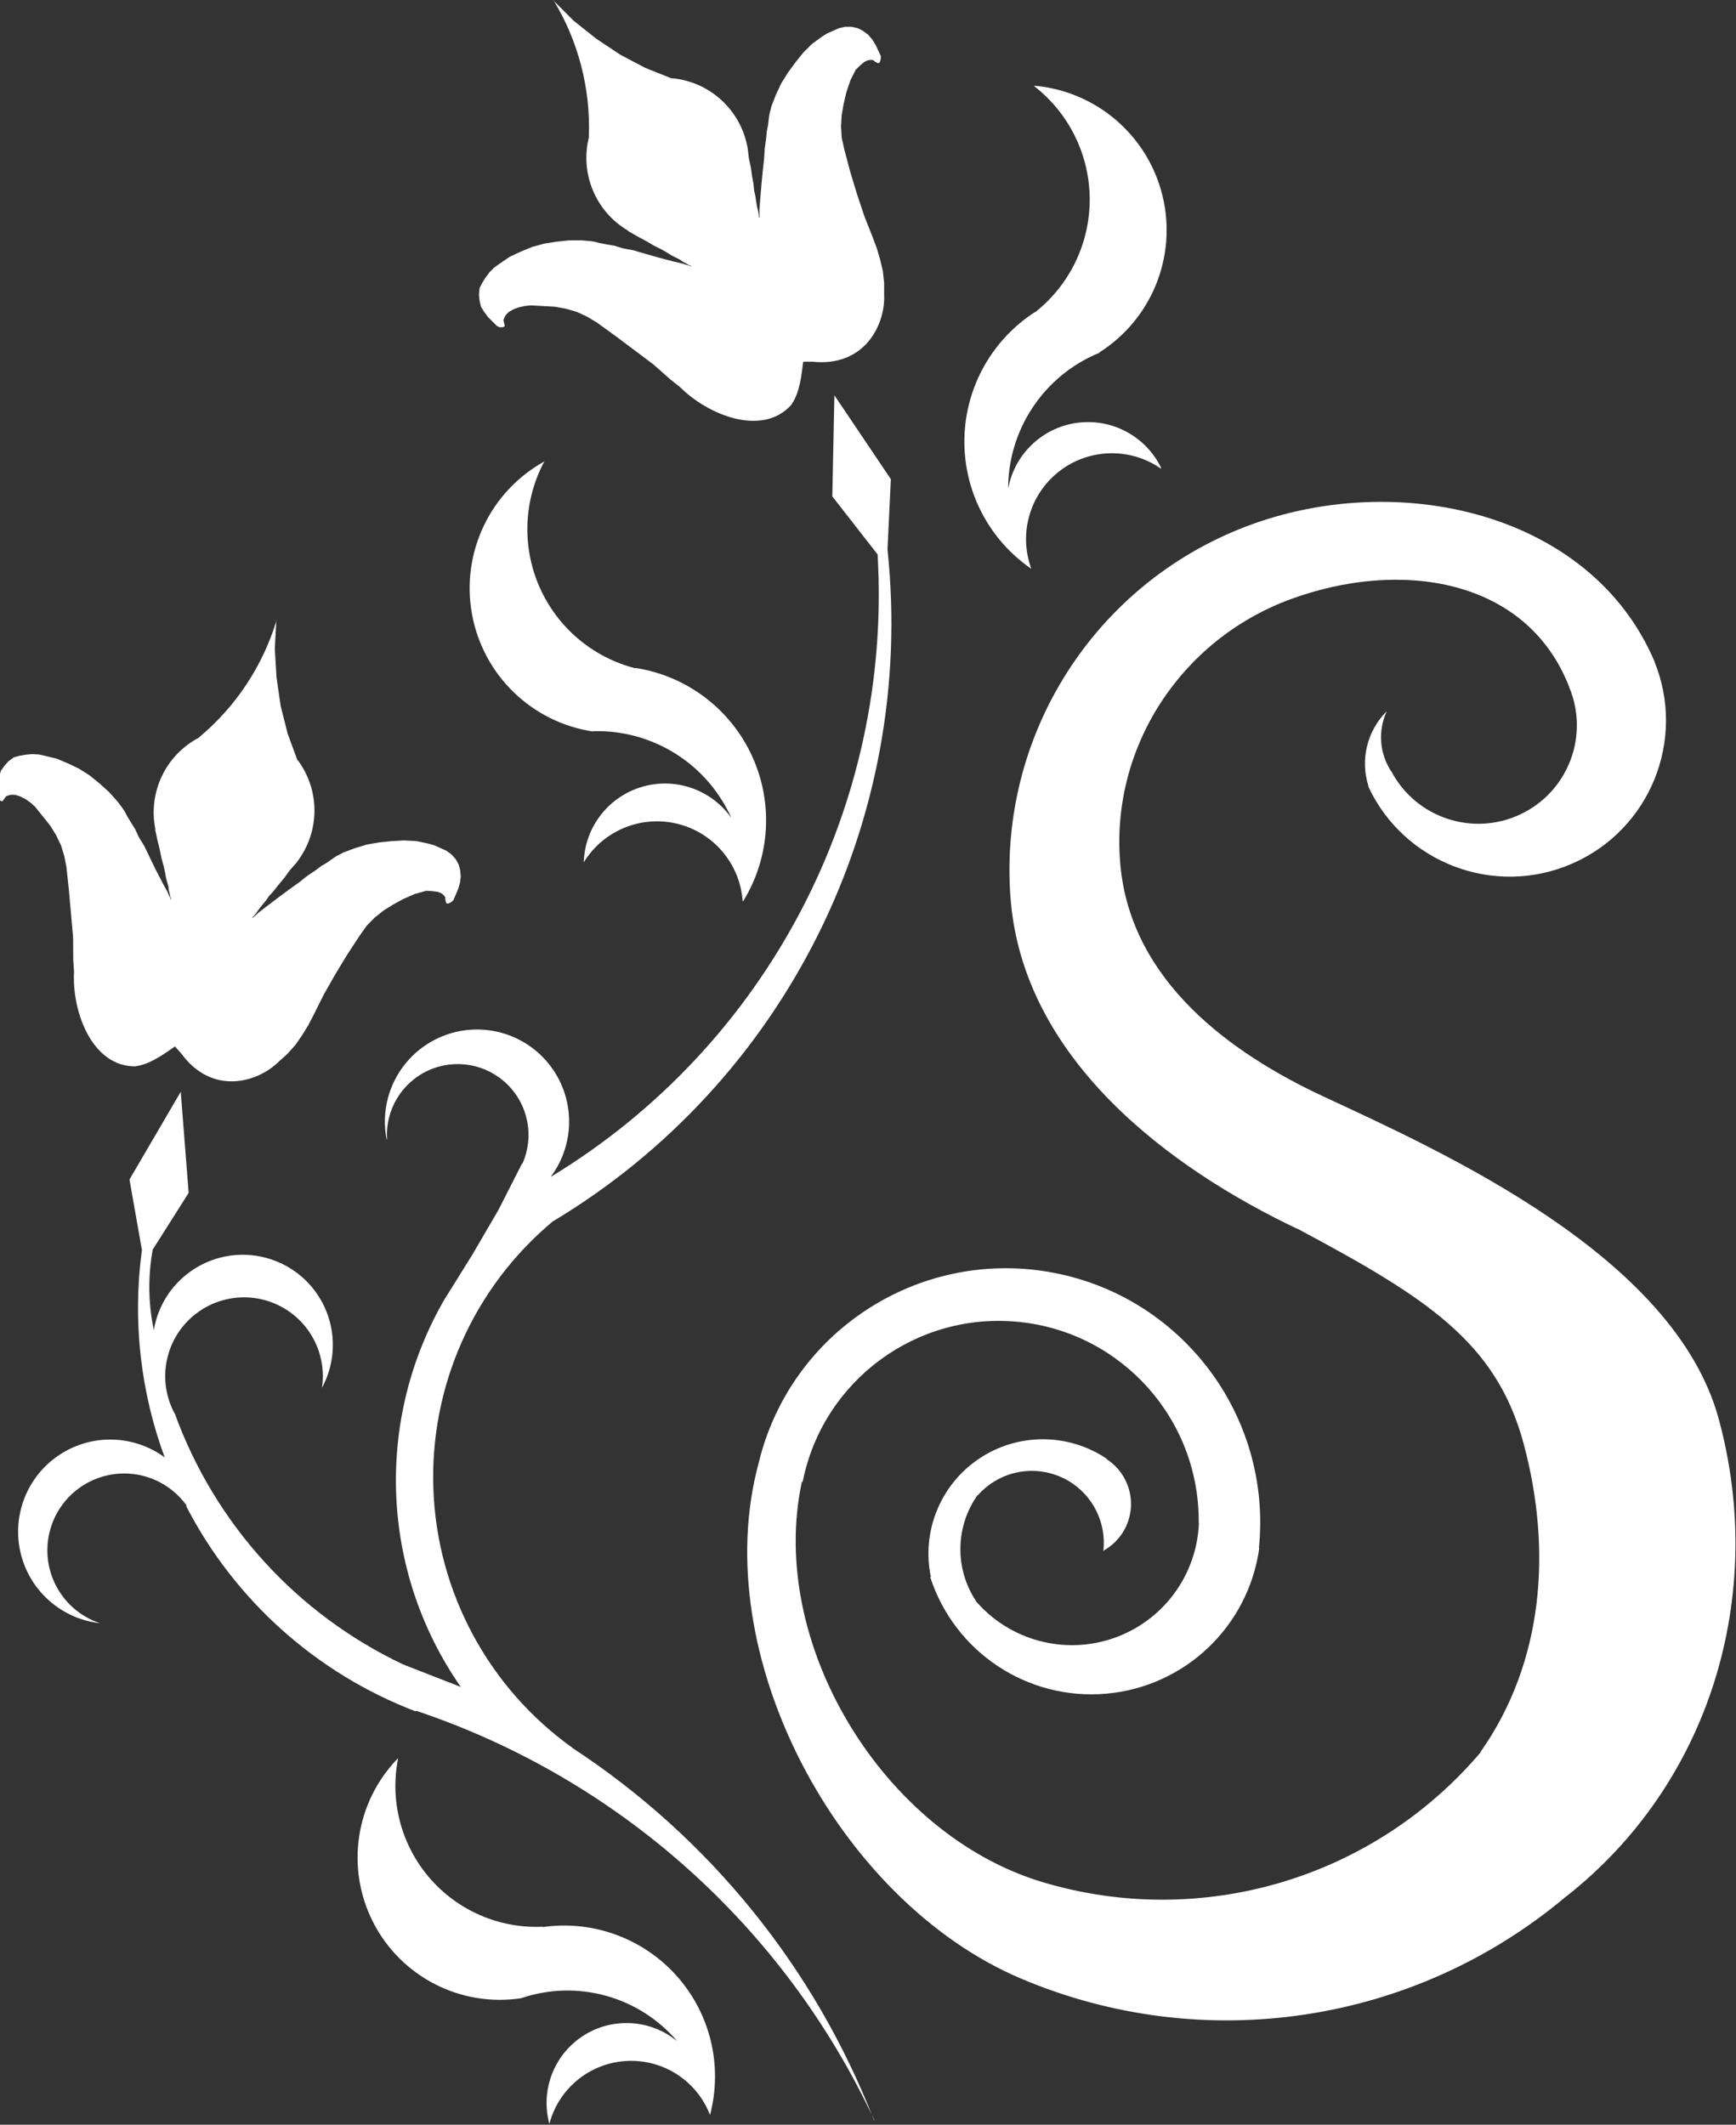
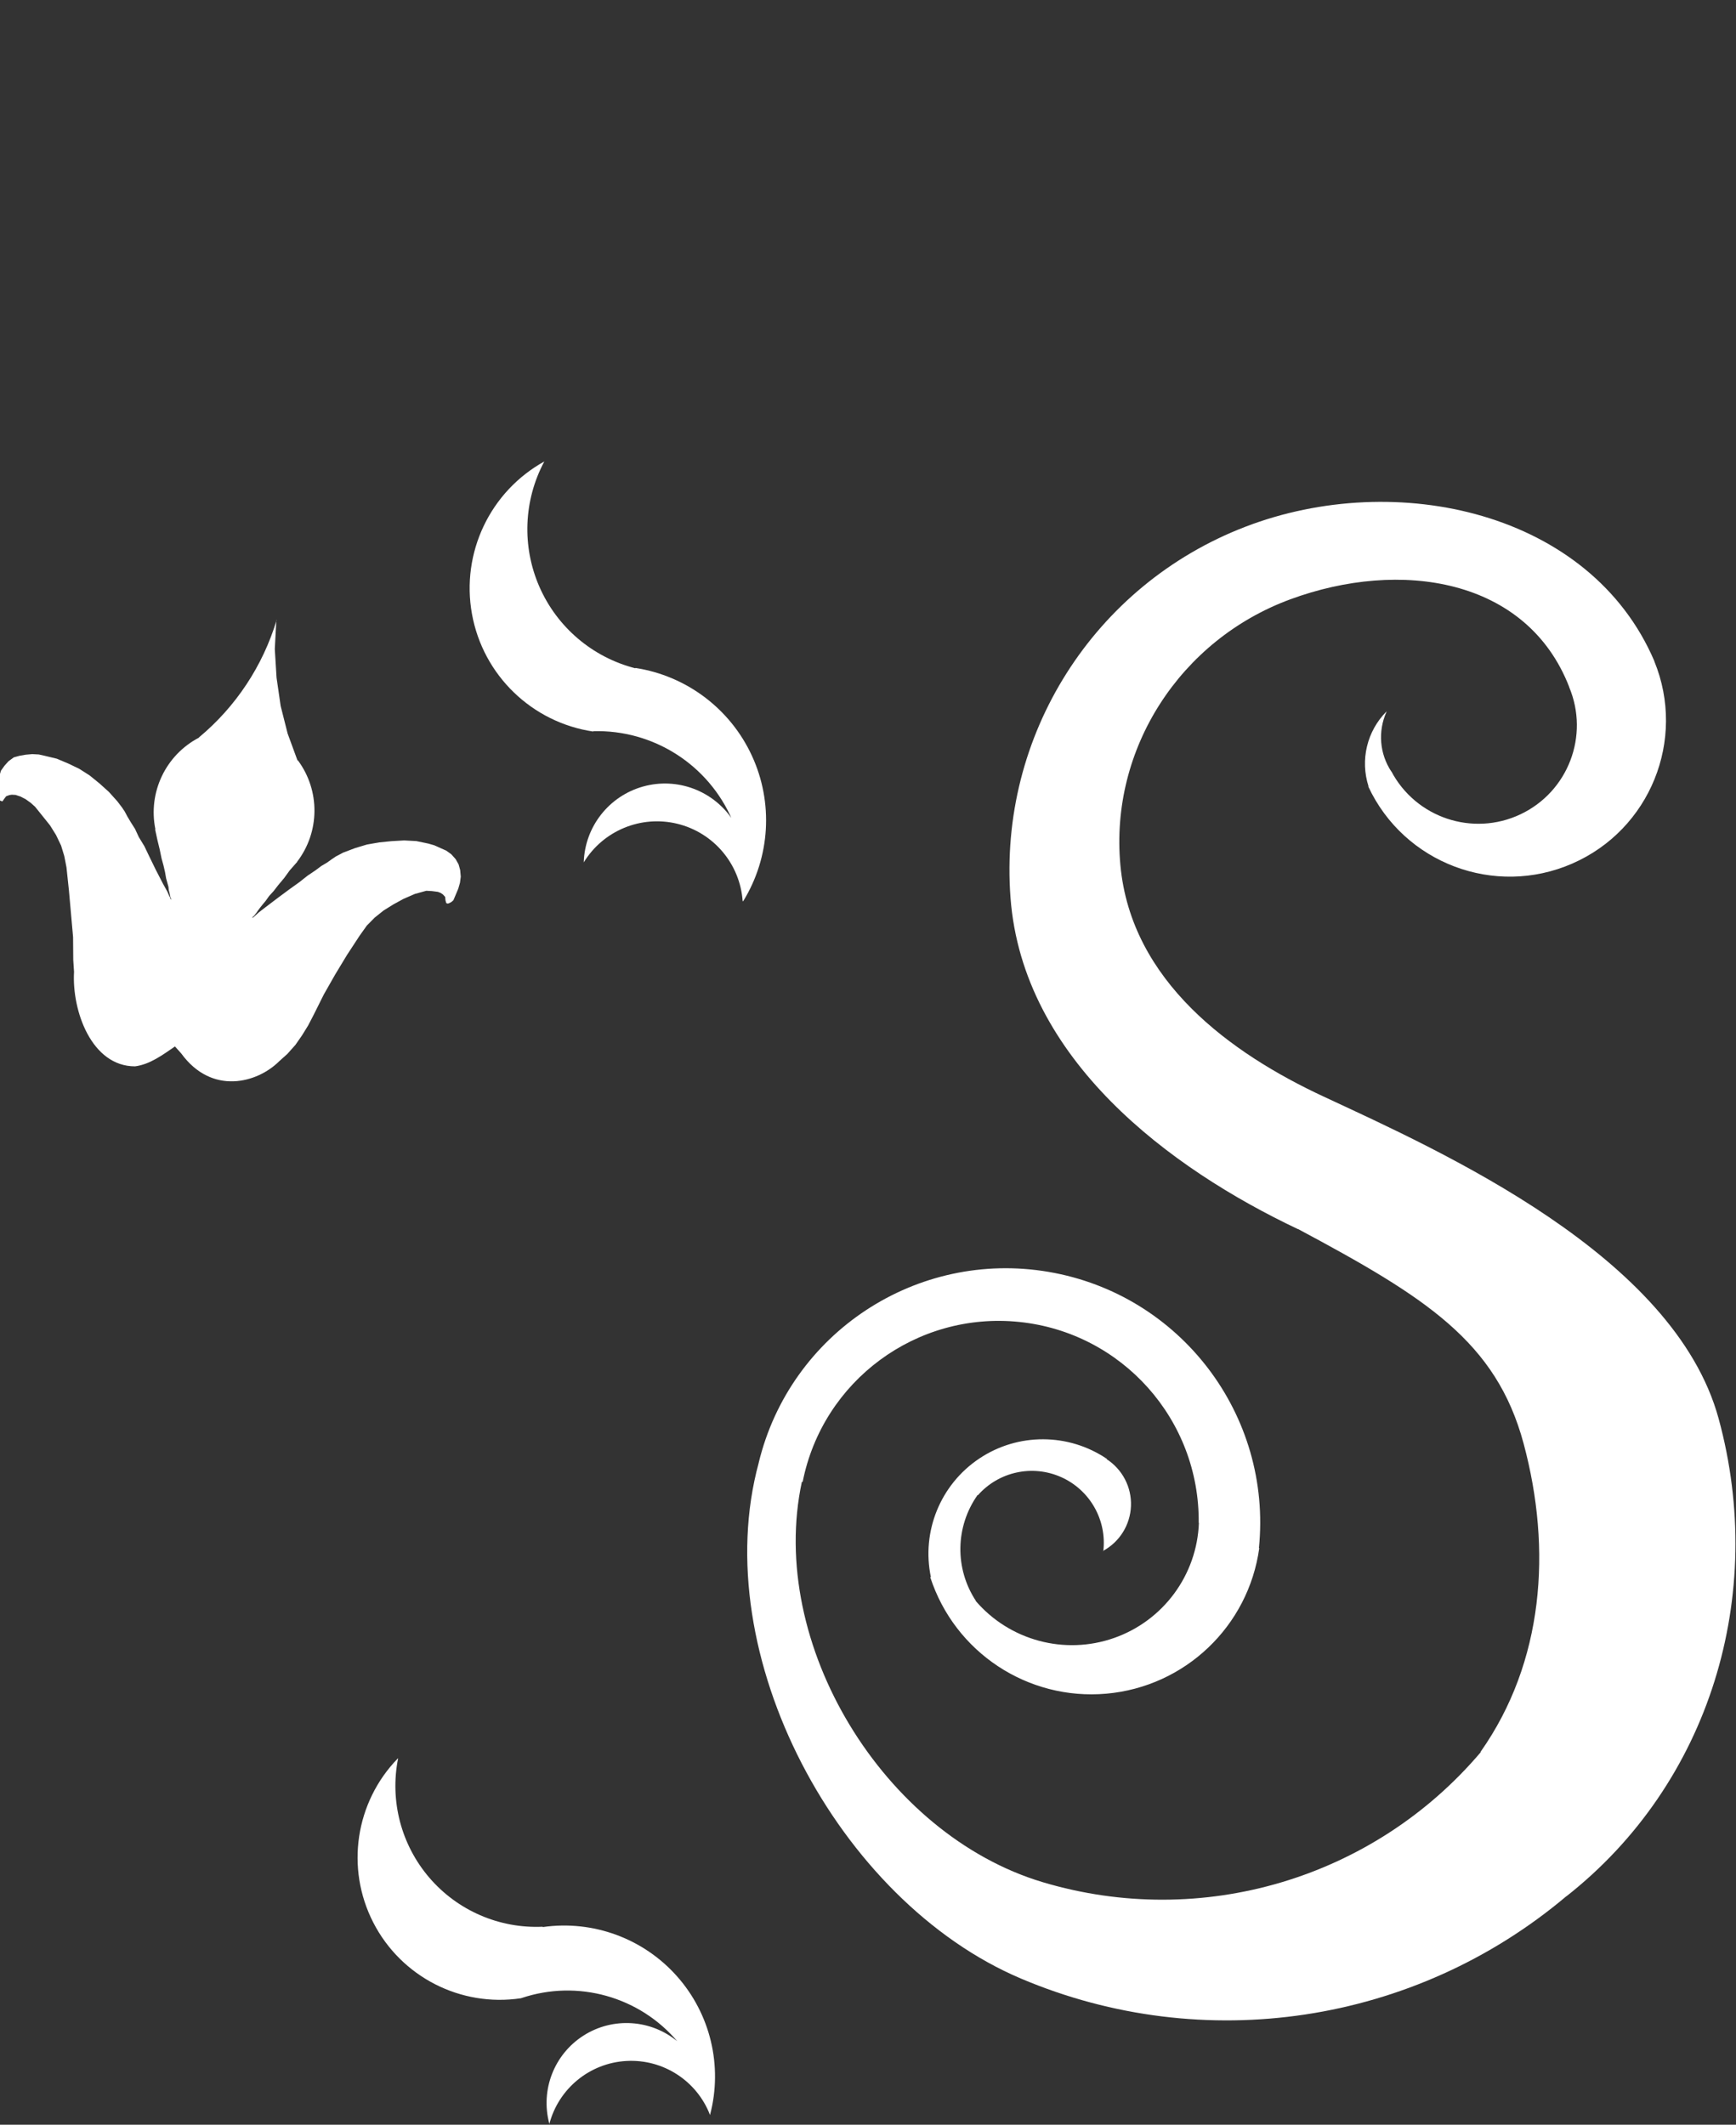
<svg xmlns="http://www.w3.org/2000/svg" width="100%" height="100%" viewBox="0 0 1309 1602" version="1.1" xml:space="preserve" style="fill-rule:evenodd;clip-rule:evenodd;stroke-linejoin:round;stroke-miterlimit:2;">
  <rect x="0" y="0" width="1309" height="1602" fill="#333333" stroke="none" />
  <g transform="matrix(1,0,0,1,-1132.65,-376.147)">
    <g transform="matrix(4.167,0,0,4.167,0,0)">
      <g transform="matrix(0.081,0.089,0.089,-0.081,-14.448,260.229)">
-         <path d="M2898.82,1515.03C2688.67,1542.48 2513.64,1689.59 2450.45,1891.89L2450.81,1891.23L2429.66,1965.99L2406.41,2039.95L2379,2112.3L2379.13,2113.62C2361.16,2153.98 2320.13,2179.05 2276.01,2176.63C2231.9,2174.21 2193.86,2144.81 2180.4,2102.72C2166.95,2060.64 2180.88,2014.62 2215.41,1987.06L2214.91,1986.7C2160.5,2019.61 2135.5,2085.34 2154.28,2146.09C2173.05,2206.84 2230.78,2247.01 2294.27,2243.49C2357.76,2239.97 2410.69,2193.67 2422.64,2131.21L2422.74,2131.49C2495.77,2504.06 2356.57,2886.45 2061.11,3124.87L2061.07,3124.71L1950.97,3133.07L1840.66,3237.68L1991.04,3215.62L2066.74,3139.84L2066.31,3140.36C2395.3,2898.94 2554.51,2488.73 2474.39,2088.9L2474.27,2088.8C2467.49,1933.86 2532.91,1784.54 2651.41,1684.5C2769.91,1584.45 2928.08,1544.99 3079.68,1577.64L3079.94,1577.5C3318.08,1638.95 3569.46,1624.42 3798.93,1535.95L3799.12,1536.45C3492.62,1632.09 3160.3,1597.64 2879.95,1441.16L2879.98,1439.93C2737.64,1368.25 2573.91,1351.41 2419.96,1392.6L2419.7,1393.7C2369.95,1399.55 2322.11,1372.67 2301.23,1327.14C2280.35,1281.61 2291.19,1227.81 2328.08,1193.93C2364.97,1160.04 2419.5,1153.8 2463.09,1178.47L2463.1,1178.56C2419.32,1139.87 2355.98,1132.81 2304.76,1160.9C2253.54,1189 2225.46,1246.22 2234.57,1303.92C2243.67,1361.63 2288.01,1407.42 2345.39,1418.38L2345.51,1417.43C2246.87,1457.1 2159.47,1520.38 2090.99,1601.72L2091.14,1602.07L1999.26,1660.11L1953.59,1805.94L2074,1712.41L2101.24,1613.16L2101.15,1614.53C2125.89,1582.24 2156.67,1555.07 2191.78,1534.54L2191.51,1534.63C2158.15,1576.79 2152.87,1634.7 2178.07,1682.2C2203.27,1729.71 2254.18,1757.81 2307.8,1753.83C2361.43,1749.85 2407.62,1714.54 2425.53,1663.84L2425.73,1663.36C2392.84,1703.74 2337.43,1717.91 2289.19,1698.28C2240.95,1678.65 2211.18,1629.82 2215.83,1577.94C2220.47,1526.07 2258.45,1483.31 2309.41,1472.57L2304.9,1473.86C2468.53,1406.43 2652.19,1406.43 2815.82,1473.86" style="fill:white;fill-rule:nonzero;" />
-       </g>
+         </g>
    </g>
    <g transform="matrix(4.167,0,0,4.167,0,0)">
      <g transform="matrix(0.12,0,0,0.12,16,-64.236)">
        <path d="M3340.99,3521.71C3288.38,3766.19 3464.51,4053.9 3704.11,4125.56C3943.7,4197.23 4202.99,4120.27 4364.69,3929.51L4364.53,3928.86C4459.75,3793.46 4472.27,3624.04 4429.3,3464.18C4387.95,3310.41 4281.56,3243.57 4089.38,3140.84L4089.17,3140.95C3896.32,3049.67 3673.93,2885.14 3655.56,2641.07C3637.2,2396.99 3781.04,2169.74 4009.5,2081.9C4237.96,1994.06 4530.25,2059.34 4626.46,2284.41L4626.48,2284.8C4674.82,2403.15 4619.91,2538.45 4502.77,2589.64C4385.63,2640.84 4249.04,2589.23 4195.02,2473.37L4195.48,2473.31C4182.61,2433.51 4193.09,2389.86 4222.62,2360.25L4222.45,2361.07C4209.33,2390.38 4212.17,2424.37 4229.97,2451.1L4229.61,2450.16C4266.6,2520.61 4352.53,2549.39 4424.49,2515.42C4496.44,2481.45 4528.83,2396.81 4497.94,2323.48L4498.08,2323.44C4434.16,2158.84 4243.05,2130.18 4077.38,2191.26C3911.7,2252.34 3804.94,2416.48 3821.29,2592.29C3837.56,2767.29 3987.83,2875.89 4127.66,2940.96C4306.95,3024.41 4656.29,3180.7 4723.4,3426.63C4796.02,3692.77 4710.48,3976.69 4493.54,4147.1L4493.66,4146.85C4264.79,4339.84 3946.86,4387.79 3671.24,4270.88C3395.63,4153.97 3197.22,3782.04 3275.91,3493.18L3275.86,3493.17C3323.29,3297.2 3514.36,3171.43 3713.11,3205.35C3911.85,3239.26 4050.4,3421.28 4030.16,3621.88L4030.69,3621.75C4014.41,3739.76 3918.74,3830.86 3800.07,3841.34C3681.41,3851.83 3571.24,3778.91 3534.52,3665.59L3535.5,3665.63C3521.06,3596.8 3549.86,3526.09 3608.29,3486.93C3666.71,3447.78 3743.06,3448.01 3801.24,3487.53L3800.23,3487.51C3824.26,3502.92 3838.33,3529.89 3837.22,3558.4C3836.11,3586.92 3819.99,3612.72 3794.84,3626.21L3795.51,3626.6C3801.07,3579.47 3775.35,3534.2 3732.02,3514.84C3688.69,3495.48 3637.81,3506.52 3606.41,3542.1L3605.91,3541.83C3572.28,3589.44 3571.28,3652.8 3603.4,3701.45L3602.91,3701.32C3654.25,3761.21 3737.07,3783.49 3811.53,3757.44C3885.99,3731.39 3936.86,3662.34 3939.67,3583.5L3939.36,3584.01C3941.06,3428.28 3823.86,3296.88 3668.95,3280.83C3514.03,3264.78 3372.39,3369.36 3342.12,3522.13" style="fill:white;fill-rule:nonzero;" />
      </g>
    </g>
    <g transform="matrix(4.167,0,0,4.167,0,0)">
      <g transform="matrix(0.12,0,0,0.12,16,-294.16)">
-         <path d="M3145,3322L3105,3306L3067,3286L3031,3262L2997,3235L2966,3204L2966.28,3203.63C3003.87,3265.49 3022.46,3337.04 3019.74,3409.38L3019.96,3409.97C3005.92,3464.99 3029.95,3522.66 3078.9,3551.42L3079,3552L3093,3560L3106,3567L3118,3574L3128,3579L3137,3584L3145,3589L3157,3595L3161,3598L3165,3600L3170,3603L3173,3604L3174,3605L3173,3605L3171,3604L3167,3603L3161,3601L3148,3598L3125,3592L3104,3586L3087,3581L3071,3578L3058,3574L3046,3572L3036,3570L3028,3568L3021,3567L3009,3566L2990,3566L2971,3568L2952,3571L2934,3576L2917,3583L2900,3591L2884,3602L2877,3607L2870,3614L2864,3622L2859,3630L2855,3638L2854,3648L2855,3657L2857,3666L2862,3674L2868,3682L2881,3695L2885,3697L2890,3697L2892,3696L2893,3695L2892,3691L2891,3686L2893,3681L2895,3678L2899,3674L2906,3670L2914,3667L2923,3665L2932,3664L2968,3666L2985,3669L3002,3674L3017,3681L3032,3690L3061,3711L3117,3753L3143,3776L3157,3787C3198.91,3829.24 3281.26,3862.8 3325,3814C3337.76,3795.45 3339.97,3772.04 3343,3749L3357,3749C3435.94,3757.17 3467.34,3692.81 3465,3647L3465,3630L3463,3612L3459,3595L3454,3578L3448,3562L3435,3529L3424,3496L3414,3463L3405,3429L3401,3411L3400,3394L3401,3377L3404,3360L3408,3343L3414,3325L3422,3309L3428,3303L3435,3297L3439,3295L3443,3294L3448,3294L3452,3297L3456,3299L3458,3298L3459,3296L3460,3292L3460,3288L3452,3271L3447,3263L3441,3256L3433,3250L3425,3246L3416,3244L3406,3244L3397,3246L3379,3254L3371,3259L3356,3270L3343,3283L3331,3298L3320,3313L3310,3329L3302,3346L3295,3364L3292,3376L3291,3383L3290,3392L3288,3402L3287,3413L3285,3427L3284,3443L3282,3461L3280,3482L3278,3506L3277,3519L3277,3531L3276,3532L3276,3533L3276,3528L3275,3522L3274,3518L3273,3513L3272,3507L3271,3500L3269,3491L3268,3481L3266,3470L3264,3456L3261,3442L3259,3425L3258.79,3424.89C3248.28,3369.09 3202.14,3326.97 3145.62,3321.58" style="fill:white;fill-rule:nonzero;" />
-       </g>
+         </g>
    </g>
    <g transform="matrix(4.167,0,0,4.167,0,0)">
      <g transform="matrix(0.08,0.089,-0.089,0.08,369.695,-317.83)">
        <path d="M3145,3322L3105,3306L3067,3286L3031,3262L2997,3235L2966,3204L2966.28,3203.63C3003.87,3265.49 3022.46,3337.04 3019.74,3409.38L3019.96,3409.97C3005.92,3464.99 3029.95,3522.66 3078.9,3551.42L3079,3552L3093,3560L3106,3567L3118,3574L3128,3579L3137,3584L3145,3589L3157,3595L3161,3598L3165,3600L3170,3603L3173,3604L3174,3605L3173,3605L3171,3604L3167,3603L3161,3601L3148,3598L3125,3592L3104,3586L3087,3581L3071,3578L3058,3574L3046,3572L3036,3570L3028,3568L3021,3567L3009,3566L2990,3566L2971,3568L2952,3571L2934,3576L2917,3583L2900,3591L2884,3602L2877,3607L2870,3614L2864,3622L2859,3630L2855,3638L2854,3648L2855,3657L2857,3666L2862,3674L2868,3682L2881,3695L2885,3697L2890,3697L2892,3696L2893,3695L2892,3691L2891,3686L2893,3681L2895,3678L2899,3674L2906,3670L2914,3667L2923,3665L2932,3664L2968,3666L2985,3669L3002,3674L3017,3681L3032,3690L3061,3711L3117,3753L3143,3776L3157,3787C3198.91,3829.24 3281.26,3862.8 3325,3814C3337.76,3795.45 3339.97,3772.04 3343,3749L3357,3749C3435.94,3757.17 3467.34,3692.81 3465,3647L3465,3630L3463,3612L3459,3595L3454,3578L3448,3562L3435,3529L3424,3496L3414,3463L3405,3429L3401,3411L3400,3394L3401,3377L3404,3360L3408,3343L3414,3325L3422,3309L3428,3303L3435,3297L3439,3295L3443,3294L3448,3294L3452,3297L3456,3299L3458,3298L3459,3296L3460,3292L3460,3288L3452,3271L3447,3263L3441,3256L3433,3250L3425,3246L3416,3244L3406,3244L3397,3246L3379,3254L3371,3259L3356,3270L3343,3283L3331,3298L3320,3313L3310,3329L3302,3346L3295,3364L3292,3376L3291,3383L3290,3392L3288,3402L3287,3413L3285,3427L3284,3443L3282,3461L3280,3482L3278,3506L3277,3519L3277,3531L3276,3532L3276,3533L3276,3528L3275,3522L3274,3518L3273,3513L3272,3507L3271,3500L3269,3491L3268,3481L3266,3470L3264,3456L3261,3442L3259,3425L3258.79,3424.89C3248.28,3369.09 3202.14,3326.97 3145.62,3321.58" style="fill:white;fill-rule:nonzero;" />
      </g>
    </g>
    <g transform="matrix(4.167,0,0,4.167,0,0)">
      <g transform="matrix(0.12,0,0,0.12,16,-205.143)">
-         <path d="M3882.85,3167.5C3859.63,3119.34 3807.86,3091.8 3754.95,3099.46C3702.04,3107.12 3660.2,3148.21 3651.6,3200.98L3652.02,3201.41C3650.9,3110.4 3705.57,3027.97 3789.86,2993.6L3789.13,2993.46C3868.41,2943.42 3906.93,2848.39 3884.86,2757.27C3862.8,2666.16 3785.07,2599.27 3691.68,2591.04L3691.58,2591.93C3744.06,2632.83 3774.82,2695.58 3775,2762.11C3775.18,2828.64 3744.76,2891.57 3692.5,2932.74L3693,2931.97C3627.46,2974 3587.3,3046.05 3586.03,3123.91C3584.76,3201.76 3622.55,3275.08 3686.69,3319.22L3686.68,3318.61C3667.58,3265.65 3684.89,3206.42 3729.51,3172.08C3774.12,3137.74 3835.8,3136.15 3882.12,3168.16" style="fill:white;fill-rule:nonzero;" />
-       </g>
+         </g>
    </g>
    <g transform="matrix(4.167,0,0,4.167,0,0)">
      <g transform="matrix(0.12,0,0,0.12,16,-80.548)">
        <path d="M3237.1,2660.47C3207.89,2615.69 3153,2595.03 3101.51,2609.43C3050.02,2623.83 3013.81,2669.96 3012.07,2723.4L3012.08,2723.74C3041.49,2675.74 3098.55,2652.24 3153.24,2665.61C3207.93,2678.97 3247.72,2726.14 3251.68,2782.3L3252.51,2782.26C3293.32,2715.94 3298.22,2633.6 3265.57,2562.91C3232.93,2492.23 3167.06,2442.57 3090.11,2430.65L3089.75,2431.12C3025.3,2414.61 2972.02,2369.37 2945.27,2308.45C2918.52,2247.52 2921.27,2177.68 2952.72,2119.05L2952.92,2119.1C2870.85,2164.4 2826.81,2257.01 2843.48,2349.26C2860.16,2441.52 2933.82,2512.85 3026.56,2526.56L3026.05,2526C3117.03,2523.35 3200.37,2576.62 3236.16,2660.31" style="fill:white;fill-rule:nonzero;" />
      </g>
    </g>
    <g transform="matrix(4.167,0,0,4.167,0,0)">
      <g transform="matrix(0.12,0,0,0.12,16,365.571)">
        <path d="M2918.21,718.573C3002.92,690.1 3096.43,716.344 3153.95,784.738L3153.91,784.395C3113.61,750.606 3056.04,746.862 3011.7,775.145C2967.36,803.428 2946.48,857.203 2960.12,907.997L2960.11,908.622C2974.07,854.98 3021.09,816.505 3076.44,813.435C3131.78,810.365 3182.77,843.404 3202.58,895.172L3202.55,894.468C3221.89,820.768 3203.04,742.283 3152.36,685.395C3101.67,628.507 3025.87,600.771 2950.44,611.51L2949.89,611.032C2884.65,613.917 2821.7,586.643 2779.19,537.067C2736.68,487.492 2719.32,421.122 2732.12,357.083L2731.7,357.217C2667.55,423.204 2652.64,522.762 2694.65,604.647C2736.66,686.533 2826.22,732.495 2917.24,718.878" style="fill:white;fill-rule:nonzero;" />
      </g>
    </g>
  </g>
</svg>